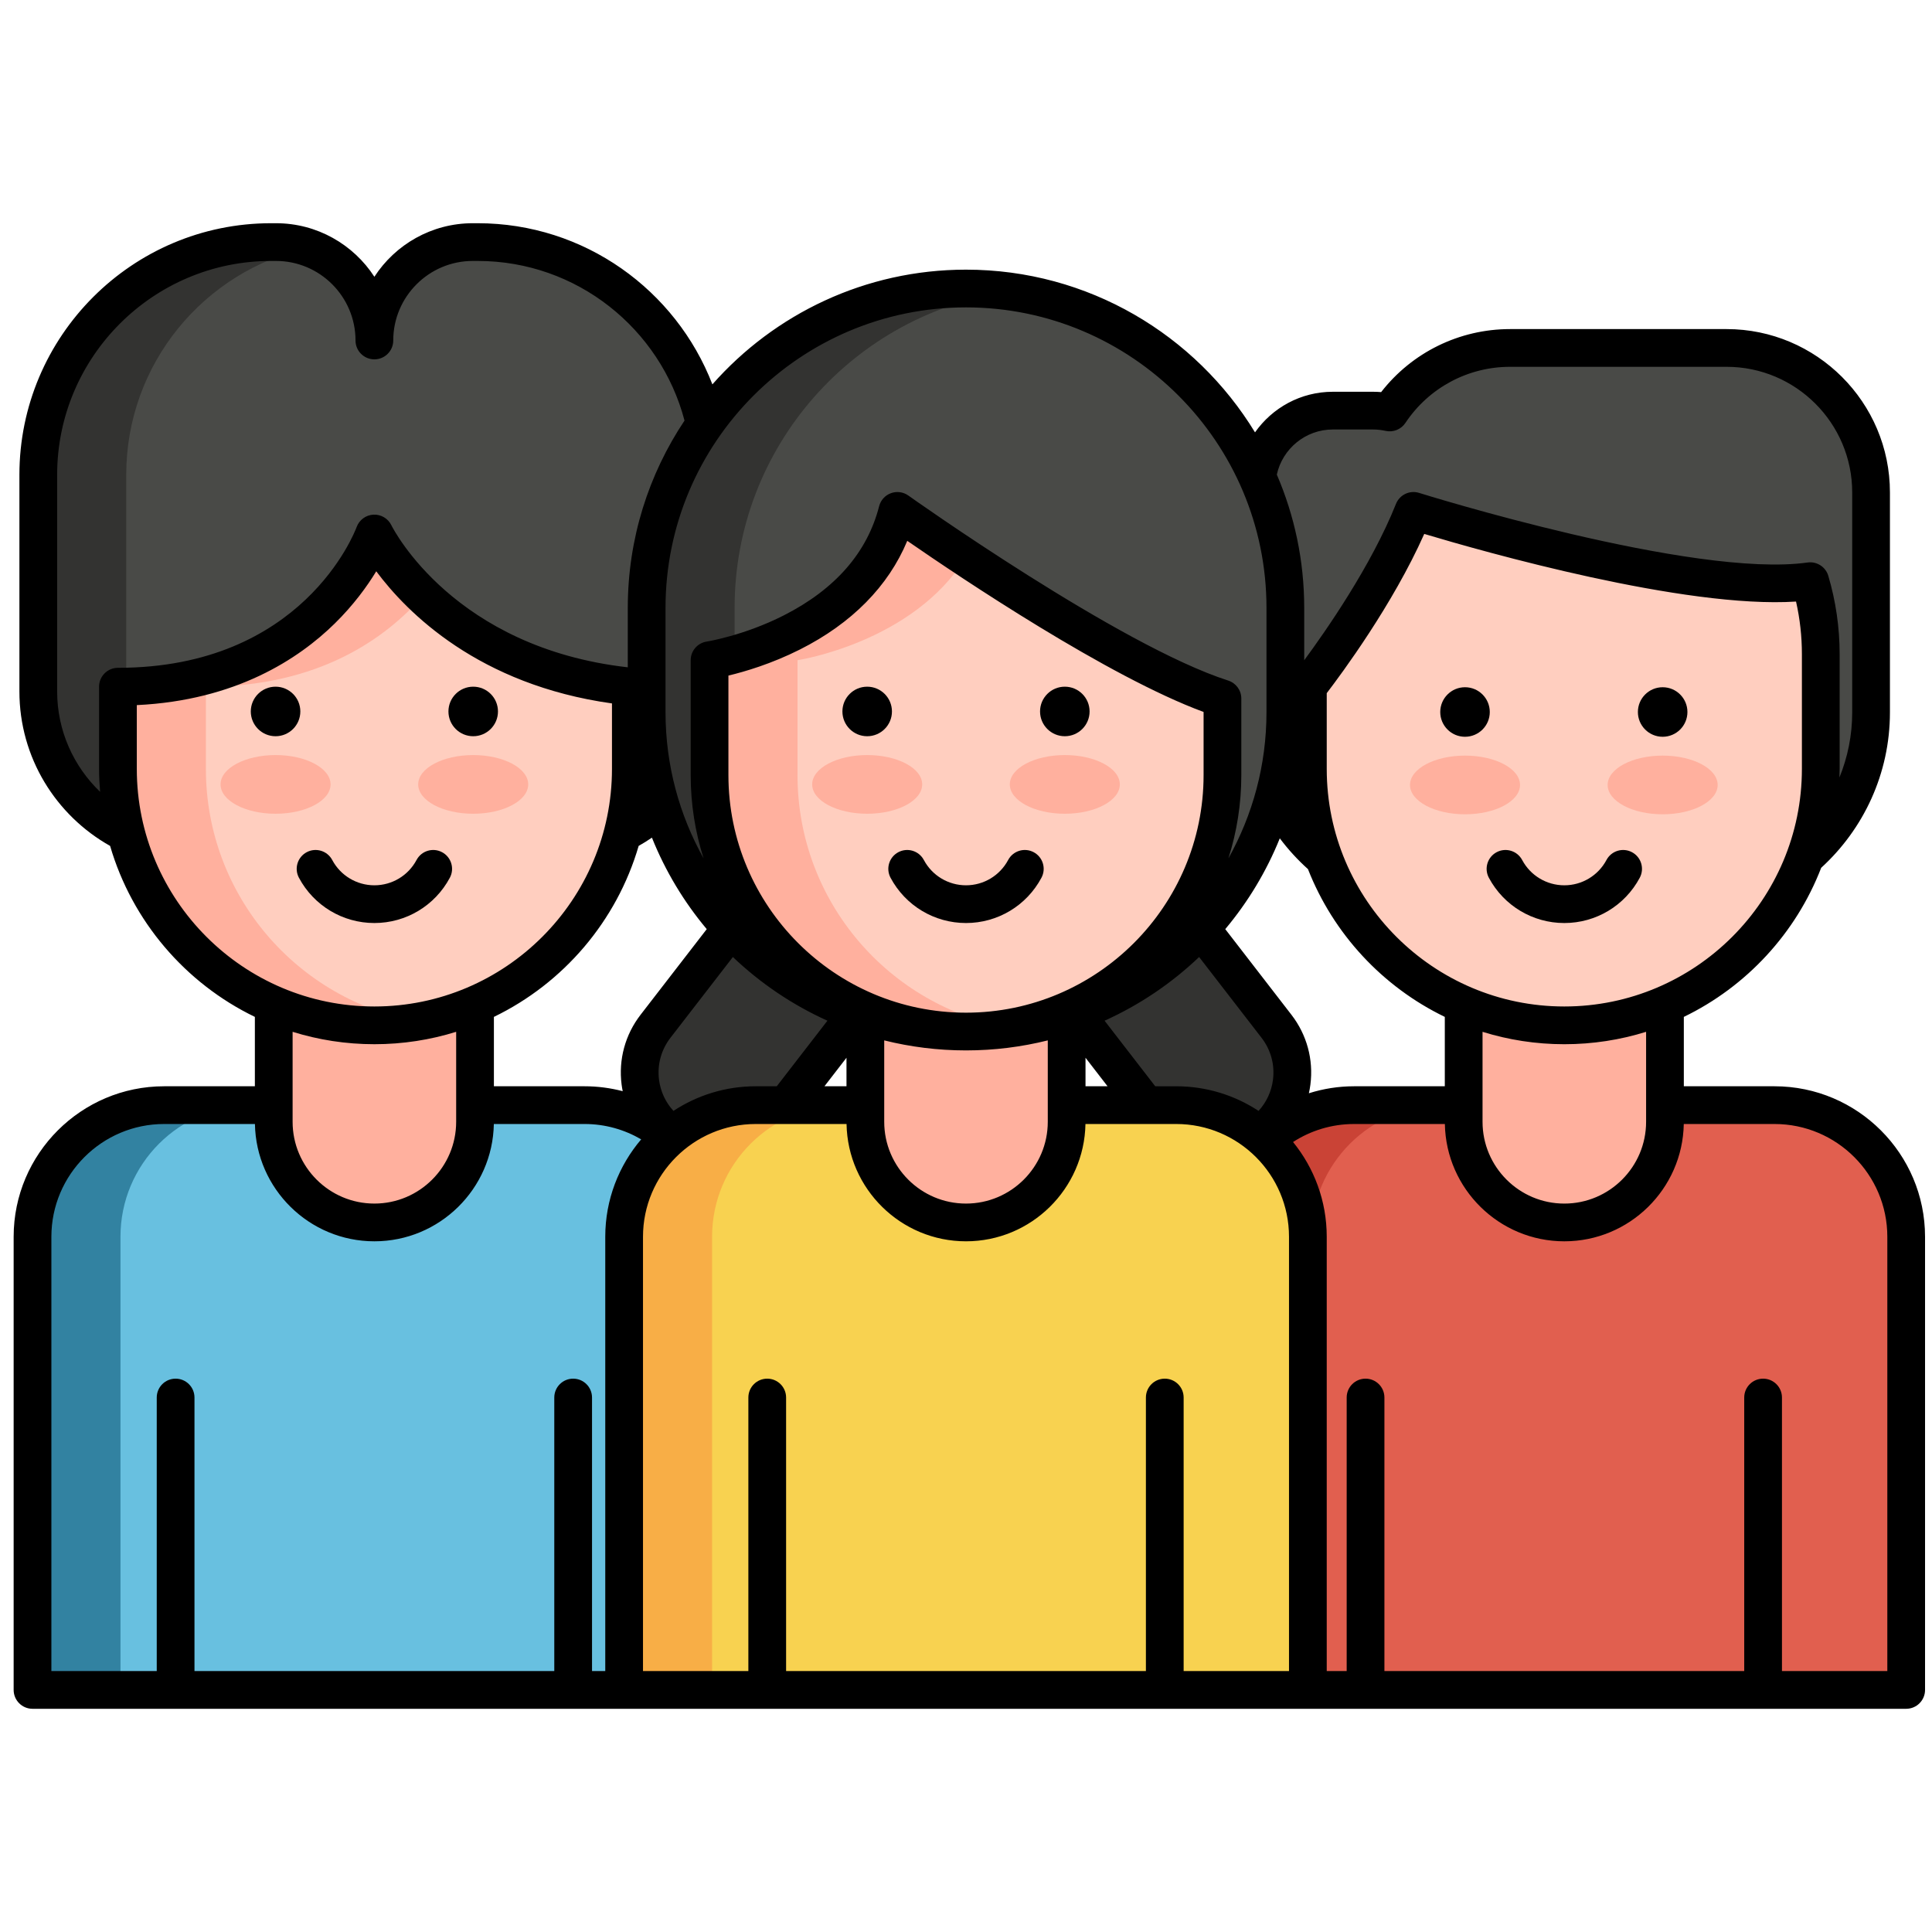
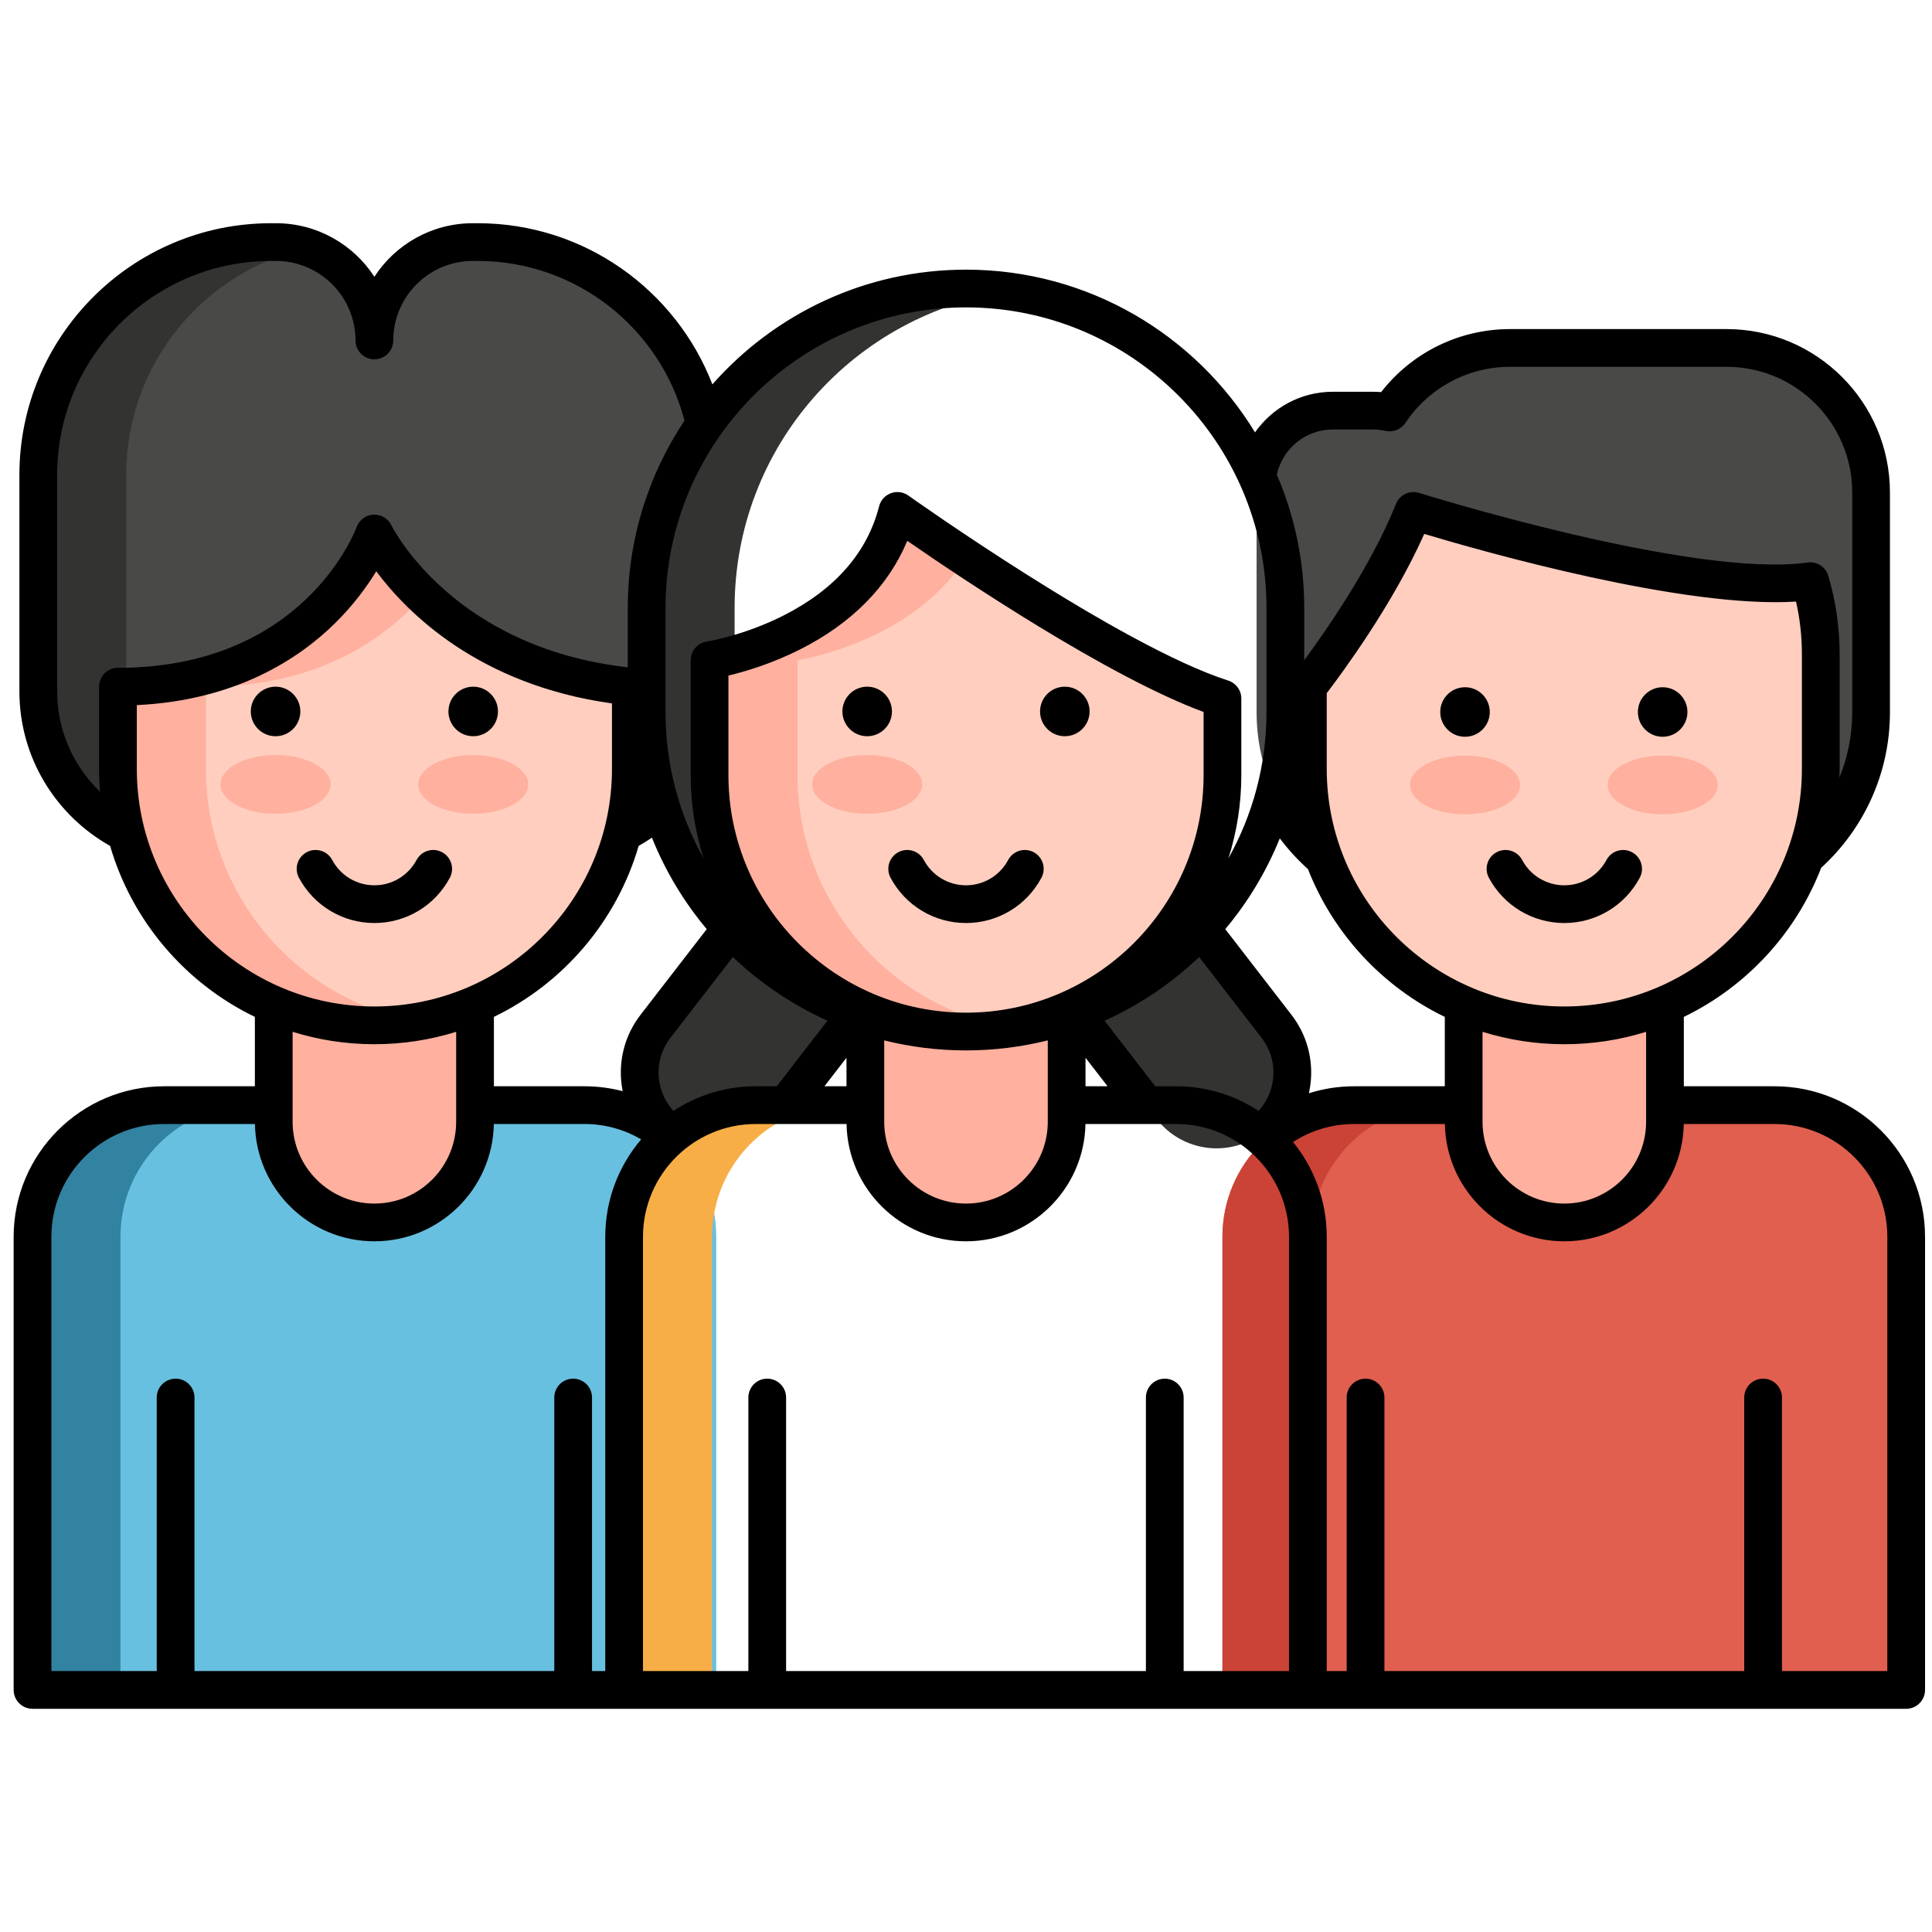
<svg xmlns="http://www.w3.org/2000/svg" height="512" viewBox="0 0 512 512" width="512">
  <g id="Layer_2">
    <g>
      <g>
        <path d="m457.561 92.21h-57.386c-13.309 0-25.028 6.793-31.89 17.098-1.409-.311-2.869-.488-4.372-.488h-10.699c-11.158 0-20.203 9.045-20.203 20.203v59.751c0 28.077 22.761 50.839 50.839 50.839h61.164c28.077 0 50.839-22.761 50.839-50.839v-58.273c0-21.148-17.144-38.291-38.292-38.291z" fill="#494a47" />
        <path d="m505.159 447.845h-181.197v-120.085c0-19.267 15.619-34.887 34.887-34.887h111.424c19.267 0 34.887 15.619 34.887 34.887v120.085z" fill="#e15f4f" />
        <path d="m382.432 292.873h-23.583c-19.267 0-34.887 15.619-34.887 34.887v120.086h23.583v-120.086c0-19.268 15.619-34.887 34.887-34.887z" fill="#ca4336" />
        <path d="m414.56 323.96c-14.731 0-26.672-11.942-26.672-26.672v-50.618h53.344v50.617c.001 14.731-11.941 26.673-26.672 26.673z" fill="#ffb09e" />
        <path d="m374.588 135.394c-8.99 22.577-27.989 46.586-27.989 46.586v21.786c0 37.534 30.427 67.962 67.962 67.962 37.534 0 67.962-30.427 67.962-67.962v-30.444c0-6.708-.987-13.182-2.798-19.303-31.715 4.48-105.137-18.625-105.137-18.625z" fill="#ffcebf" />
        <g fill="#ffb09e">
          <ellipse cx="388.244" cy="208.019" rx="14.579" ry="7.776" />
          <ellipse cx="440.621" cy="208.019" rx="14.579" ry="7.776" />
        </g>
      </g>
      <g>
        <path d="m126.596 64.155h-1.302c-14.402 0-26.078 11.675-26.078 26.078 0-14.402-11.675-26.078-26.078-26.078h-1.302c-34.071 0-61.691 27.62-61.691 61.691v57.383c0 23.17 18.783 41.953 41.953 41.953h94.238c23.17 0 41.953-18.783 41.953-41.953v-57.383c-.002-34.071-27.622-61.691-61.693-61.691z" fill="#494a47" />
        <g>
          <path d="m33.453 183.229v-57.383c0-29.477 20.68-54.111 48.32-60.221-2.703-.948-5.607-1.47-8.634-1.47h-1.302c-34.071 0-61.691 27.62-61.691 61.691v57.383c0 23.17 18.783 41.953 41.953 41.953h23.309c-23.172 0-41.955-18.783-41.955-41.953z" fill="#333331" />
        </g>
        <path d="m189.815 447.845h-181.198v-120.085c0-19.267 15.619-34.887 34.887-34.887h111.424c19.267 0 34.887 15.619 34.887 34.887z" fill="#68c0e0" />
        <path d="m66.812 292.873h-23.308c-19.267 0-34.887 15.619-34.887 34.887v120.086h23.309v-120.086c0-19.268 15.619-34.887 34.886-34.887z" fill="#3282a1" />
        <path d="m99.216 323.96c-14.731 0-26.672-11.942-26.672-26.672v-50.618h53.344v50.617c0 14.731-11.941 26.673-26.672 26.673z" fill="#ffb09e" />
        <path d="m99.216 141.375s-14.725 40.605-67.962 40.605v21.786c0 37.534 30.427 67.962 67.962 67.962 37.534 0 67.962-30.427 67.962-67.962v-21.786c-50.539-5.114-67.962-40.605-67.962-40.605z" fill="#ffcebf" />
        <g fill="#ffb09e">
          <path d="m54.563 203.766v-21.786c30.013 0 47.785-12.906 57.58-24.166-9.142-8.741-12.927-16.439-12.927-16.439s-14.726 40.605-67.962 40.605v21.786c0 37.534 30.427 67.962 67.962 67.962 3.976 0 7.865-.361 11.654-1.016-31.978-5.53-56.307-33.388-56.307-66.946z" />
          <g>
            <ellipse cx="73.027" cy="207.875" rx="14.579" ry="7.776" />
            <ellipse cx="125.404" cy="207.875" rx="14.579" ry="7.776" />
          </g>
        </g>
      </g>
      <g>
        <g fill="#333331">
          <path d="m177.328 300.133c-8.773-6.779-10.389-19.386-3.611-28.158l18.911-24.475c6.779-8.773 19.386-10.389 28.158-3.611 8.773 6.779 10.389 19.386 3.611 28.158l-18.911 24.474c-6.778 8.774-19.385 10.39-28.158 3.612z" />
          <path d="m334.672 300.133c8.773-6.779 10.389-19.386 3.611-28.158l-18.912-24.475c-6.779-8.773-19.385-10.389-28.158-3.611-8.773 6.779-10.389 19.386-3.611 28.158l18.911 24.474c6.779 8.774 19.386 10.39 28.159 3.612z" />
        </g>
-         <path d="m256 273.369c-46.74 0-84.63-37.89-84.63-84.63v-27.651c0-46.74 37.89-84.63 84.63-84.63 46.74 0 84.63 37.89 84.63 84.63v27.651c0 46.741-37.89 84.63-84.63 84.63z" fill="#494a47" />
        <path d="m194.679 188.74v-27.651c0-42.783 31.754-78.13 72.975-83.811-3.812-.525-7.698-.818-11.654-.818-46.74 0-84.63 37.89-84.63 84.63v27.651c0 46.74 37.89 84.63 84.63 84.63 3.956 0 7.842-.293 11.654-.818-41.221-5.683-72.975-41.03-72.975-83.813z" fill="#333331" />
-         <path d="m346.599 447.845h-181.198v-120.085c0-19.267 15.619-34.887 34.887-34.887h111.424c19.267 0 34.887 15.619 34.887 34.887z" fill="#f8d250" />
        <path d="m223.596 292.873h-23.309c-19.267 0-34.887 15.619-34.887 34.887v120.086h23.309v-120.086c.001-19.268 15.62-34.887 34.887-34.887z" fill="#f8ae46" />
        <path d="m256 323.96c-14.731 0-26.672-11.942-26.672-26.672v-50.618h53.344v50.617c0 14.731-11.941 26.673-26.672 26.673z" fill="#ffb09e" />
        <path d="m188.038 174.963v30.444c0 37.534 30.427 67.962 67.962 67.962 37.534 0 67.962-30.427 67.962-67.962v-20.291c-29.854-9.578-86.141-49.723-86.141-49.723-8.513 33.283-49.783 39.57-49.783 39.57z" fill="#ffcebf" />
        <g fill="#ffb09e">
          <path d="m211.347 205.408v-30.444s30.616-4.666 44.547-27.228c-10.756-7.122-18.073-12.341-18.073-12.341-8.513 33.282-49.783 39.569-49.783 39.569v30.444c0 37.534 30.427 67.962 67.962 67.962 3.976 0 7.865-.361 11.654-1.016-31.978-5.53-56.307-33.388-56.307-66.946z" />
          <g>
            <ellipse cx="229.811" cy="207.875" rx="14.579" ry="7.776" />
-             <ellipse cx="282.189" cy="207.875" rx="14.579" ry="7.776" />
          </g>
        </g>
      </g>
      <g>
        <path d="m470.272 287.873h-24.04v-18.386c16.607-8.035 29.709-22.191 36.402-39.511 11.183-10.215 18.219-24.897 18.219-41.202v-58.273c0-23.871-19.42-43.291-43.291-43.291h-57.387c-13.434 0-25.978 6.188-34.16 16.702-.704-.061-1.405-.091-2.102-.091h-10.698c-8.524 0-16.059 4.264-20.622 10.76-15.746-25.836-44.189-43.121-76.593-43.121-26.736 0-50.772 11.771-67.208 30.399-9.654-24.951-33.879-42.704-62.196-42.704h-1.302c-10.914 0-20.532 5.655-26.078 14.189-5.546-8.534-15.163-14.189-26.077-14.189h-1.303c-36.773 0-66.691 29.918-66.691 66.692v57.383c0 17.569 9.708 32.897 24.035 40.943 5.823 19.95 19.938 36.398 38.365 45.314v18.386h-24.04c-21.993 0-39.887 17.893-39.887 39.887v120.086c0 2.761 2.238 5 5 5h156.784 24.413 134.147 22.637 158.561c2.762 0 5-2.239 5-5v-120.086c-.001-21.994-17.894-39.887-39.888-39.887zm-87.383 0h-24.04c-4.176 0-8.199.656-11.983 1.853.167-.752.304-1.514.403-2.288.852-6.643-.935-13.221-5.03-18.52l-17.531-22.689c6-7.16 10.904-15.266 14.452-24.062 2.217 2.959 4.717 5.691 7.464 8.156 6.732 17.162 19.769 31.183 36.265 39.165zm-164.401 0 5.84-7.558v7.558zm-87.6-18.386c18.427-8.916 32.542-25.365 38.365-45.315 1.206-.678 2.376-1.409 3.514-2.186 3.554 8.865 8.485 17.034 14.527 24.243l-17.531 22.689c-4.096 5.3-5.882 11.877-5.03 18.52.075.586.177 1.163.291 1.737-3.226-.845-6.608-1.302-10.095-1.302h-24.04v-18.386zm188.074-64.079c0 34.717-28.244 62.962-62.962 62.962s-62.962-28.245-62.962-62.962v-26.373c4.31-1.03 11.396-3.106 18.948-6.91 13.744-6.922 23.459-16.79 28.447-28.798 14.376 9.943 53.263 36.032 78.528 45.35v16.731zm-140.494 88.988c-2.079-2.271-3.418-5.113-3.818-8.23-.512-3.994.562-7.948 3.023-11.134l16.547-21.413c7.295 6.95 15.757 12.684 25.057 16.878l-13.427 17.376h-5.563c-8.049 0-15.544 2.405-21.819 6.523zm55.86-18.682c6.943 1.731 14.201 2.655 21.672 2.655s14.729-.924 21.672-2.655v21.573c0 11.95-9.722 21.672-21.672 21.672s-21.672-9.722-21.672-21.672zm53.344 4.601 5.84 7.558h-5.84zm18.477 7.558-13.426-17.377c9.3-4.194 17.762-9.928 25.057-16.878l16.546 21.414c2.462 3.186 3.535 7.14 3.023 11.134-.399 3.117-1.739 5.959-3.818 8.23-6.275-4.118-13.77-6.523-21.82-6.523zm86.74-14.431c6.849 2.135 14.129 3.286 21.672 3.286s14.823-1.151 21.672-3.286v23.846c0 11.95-9.722 21.672-21.672 21.672s-21.672-9.722-21.672-21.672zm21.672-6.715c-34.718 0-62.962-28.245-62.962-62.962v-20.074c3.94-5.147 17.511-23.472 25.841-42.197 15.681 4.7 68.985 19.85 98.529 17.925 1.032 4.562 1.554 9.222 1.554 13.903v30.444c-.001 34.717-28.245 62.961-62.962 62.961zm-61.346-152.907h10.698c1.074 0 2.183.125 3.294.37 2.012.444 4.095-.393 5.24-2.111 6.199-9.311 16.564-14.869 27.728-14.869h57.387c18.356 0 33.291 14.934 33.291 33.291v58.273c0 6.109-1.207 11.938-3.388 17.271.023-.759.058-1.514.058-2.278v-30.444c0-7.013-1.011-13.984-3.003-20.721-.704-2.376-3.045-3.88-5.494-3.533-30.226 4.269-102.214-18.216-102.937-18.443-2.506-.786-5.179.488-6.146 2.92-6.525 16.386-18.714 33.838-24.313 41.428v-13.884c0-12.536-2.591-24.476-7.259-35.32 1.495-6.824 7.579-11.95 14.844-11.95zm-97.215-32.36c43.908 0 79.63 35.722 79.63 79.63v27.651c0 14.048-3.671 27.249-10.082 38.719 2.212-6.961 3.414-14.367 3.414-22.051v-20.291c0-2.173-1.403-4.097-3.473-4.761-28.768-9.229-84.208-48.636-84.765-49.033-1.343-.958-3.072-1.191-4.62-.625-1.549.566-2.719 1.859-3.127 3.457-3.137 12.263-11.63 21.991-25.243 28.915-10.563 5.372-20.358 6.937-20.456 6.952-2.439.375-4.24 2.474-4.24 4.942v30.444c0 7.684 1.202 15.09 3.414 22.051-6.411-11.47-10.082-24.671-10.082-38.719v-27.651c0-43.909 35.722-79.63 79.63-79.63zm-229.746 100.52v21.786c0 2.047.106 4.07.272 6.075-7.002-6.725-11.382-16.159-11.382-26.612v-57.383c0-31.26 25.432-56.692 56.691-56.692h1.303c11.622 0 21.077 9.455 21.077 21.078 0 2.761 2.238 5 5 5s5-2.239 5-5c0-11.622 9.456-21.078 21.078-21.078h1.302c26.286 0 48.425 17.992 54.809 42.302-9.492 14.219-15.035 31.29-15.035 49.632v15.757c-45.936-5.209-62.006-36.353-62.673-37.689-.885-1.786-2.757-2.869-4.738-2.768-1.997.102-3.744 1.391-4.438 3.265-.564 1.524-14.383 37.325-63.268 37.325-2.76.002-4.998 2.241-4.998 5.002zm10 21.786v-16.904c26.284-1.255 42.941-12.28 52.448-21.617 5.023-4.934 8.595-9.881 11.009-13.847 8.179 10.974 27.147 30.084 62.467 35.016v17.352c0 34.717-28.244 62.962-62.962 62.962s-62.962-28.245-62.962-62.962zm62.962 72.961c7.543 0 14.823-1.151 21.672-3.286v23.846c0 11.95-9.722 21.672-21.672 21.672s-21.672-9.722-21.672-21.672v-23.846c6.849 2.136 14.129 3.286 21.672 3.286zm-85.599 51.033c0-16.48 13.407-29.887 29.887-29.887h24.055c.314 17.194 14.389 31.087 31.657 31.087s31.343-13.893 31.657-31.087h24.055c5.466 0 10.581 1.495 14.992 4.069-5.929 6.963-9.519 15.977-9.519 25.818v115.086h-3.509v-72.486c0-2.761-2.238-5-5-5s-5 2.239-5 5v72.486h-95.353v-72.486c0-2.761-2.238-5-5-5s-5 2.239-5 5v72.486h-27.922zm156.784 115.085v-115.085c0-16.48 13.407-29.887 29.887-29.887h24.055c.314 17.194 14.389 31.087 31.657 31.087s31.343-13.893 31.657-31.087h24.055c16.479 0 29.887 13.407 29.887 29.887v115.086h-27.922v-72.486c0-2.761-2.238-5-5-5s-5 2.239-5 5v72.486h-95.354v-72.486c0-2.761-2.238-5-5-5s-5 2.239-5 5v72.486h-20.171-7.751zm329.758 0h-27.922v-72.486c0-2.761-2.238-5-5-5s-5 2.239-5 5v72.486h-95.354v-72.486c0-2.761-2.238-5-5-5s-5 2.239-5 5v72.486h-5.285v-115.085c0-9.512-3.351-18.252-8.929-25.114 4.666-3.017 10.221-4.772 16.179-4.772h24.055c.314 17.194 14.389 31.087 31.657 31.087s31.343-13.893 31.657-31.087h24.055c16.479 0 29.887 13.407 29.887 29.887z" />
        <circle cx="388.244" cy="188.688" r="6.564" />
        <path d="m440.621 182.125c-3.625 0-6.563 2.939-6.563 6.564s2.938 6.564 6.563 6.564 6.564-2.939 6.564-6.564-2.939-6.564-6.564-6.564z" />
        <path d="m73.027 181.98c-3.625 0-6.564 2.939-6.564 6.564s2.939 6.564 6.564 6.564 6.564-2.939 6.564-6.564-2.939-6.564-6.564-6.564z" />
        <path d="m125.404 195.107c3.625 0 6.564-2.939 6.564-6.564s-2.939-6.564-6.564-6.564-6.563 2.939-6.563 6.564c0 3.626 2.938 6.564 6.563 6.564z" />
        <path d="m229.812 181.98c-3.625 0-6.564 2.939-6.564 6.564s2.939 6.564 6.564 6.564 6.564-2.939 6.564-6.564c-.001-3.625-2.939-6.564-6.564-6.564z" />
        <path d="m282.188 195.107c3.625 0 6.564-2.939 6.564-6.564s-2.939-6.564-6.564-6.564-6.564 2.939-6.564 6.564c.001 3.626 2.939 6.564 6.564 6.564z" />
        <path d="m238.061 225.843c-2.437 1.3-3.357 4.328-2.059 6.765 3.95 7.405 11.612 12.004 19.998 12.004s16.048-4.6 19.998-12.004c1.299-2.437.378-5.465-2.059-6.765-2.436-1.299-5.465-.379-6.766 2.059-2.207 4.139-6.489 6.71-11.174 6.71s-8.967-2.571-11.174-6.71c-1.299-2.437-4.327-3.358-6.764-2.059z" />
        <path d="m119.214 232.608c1.299-2.437.378-5.465-2.059-6.765-2.436-1.299-5.465-.379-6.766 2.059-2.207 4.139-6.489 6.71-11.174 6.71s-8.966-2.571-11.173-6.71c-1.299-2.438-4.331-3.358-6.765-2.06-2.437 1.299-3.358 4.328-2.06 6.764 3.948 7.405 11.61 12.005 19.997 12.005 8.388.001 16.05-4.598 20-12.003z" />
        <path d="m432.498 225.843c-2.436-1.299-5.466-.378-6.765 2.06-2.207 4.139-6.488 6.71-11.173 6.71s-8.967-2.571-11.174-6.71c-1.301-2.437-4.329-3.358-6.766-2.059-2.437 1.3-3.357 4.328-2.059 6.765 3.95 7.405 11.612 12.004 19.998 12.004 8.387 0 16.049-4.6 19.997-12.005 1.3-2.437.379-5.466-2.058-6.765z" />
      </g>
    </g>
  </g>
</svg>